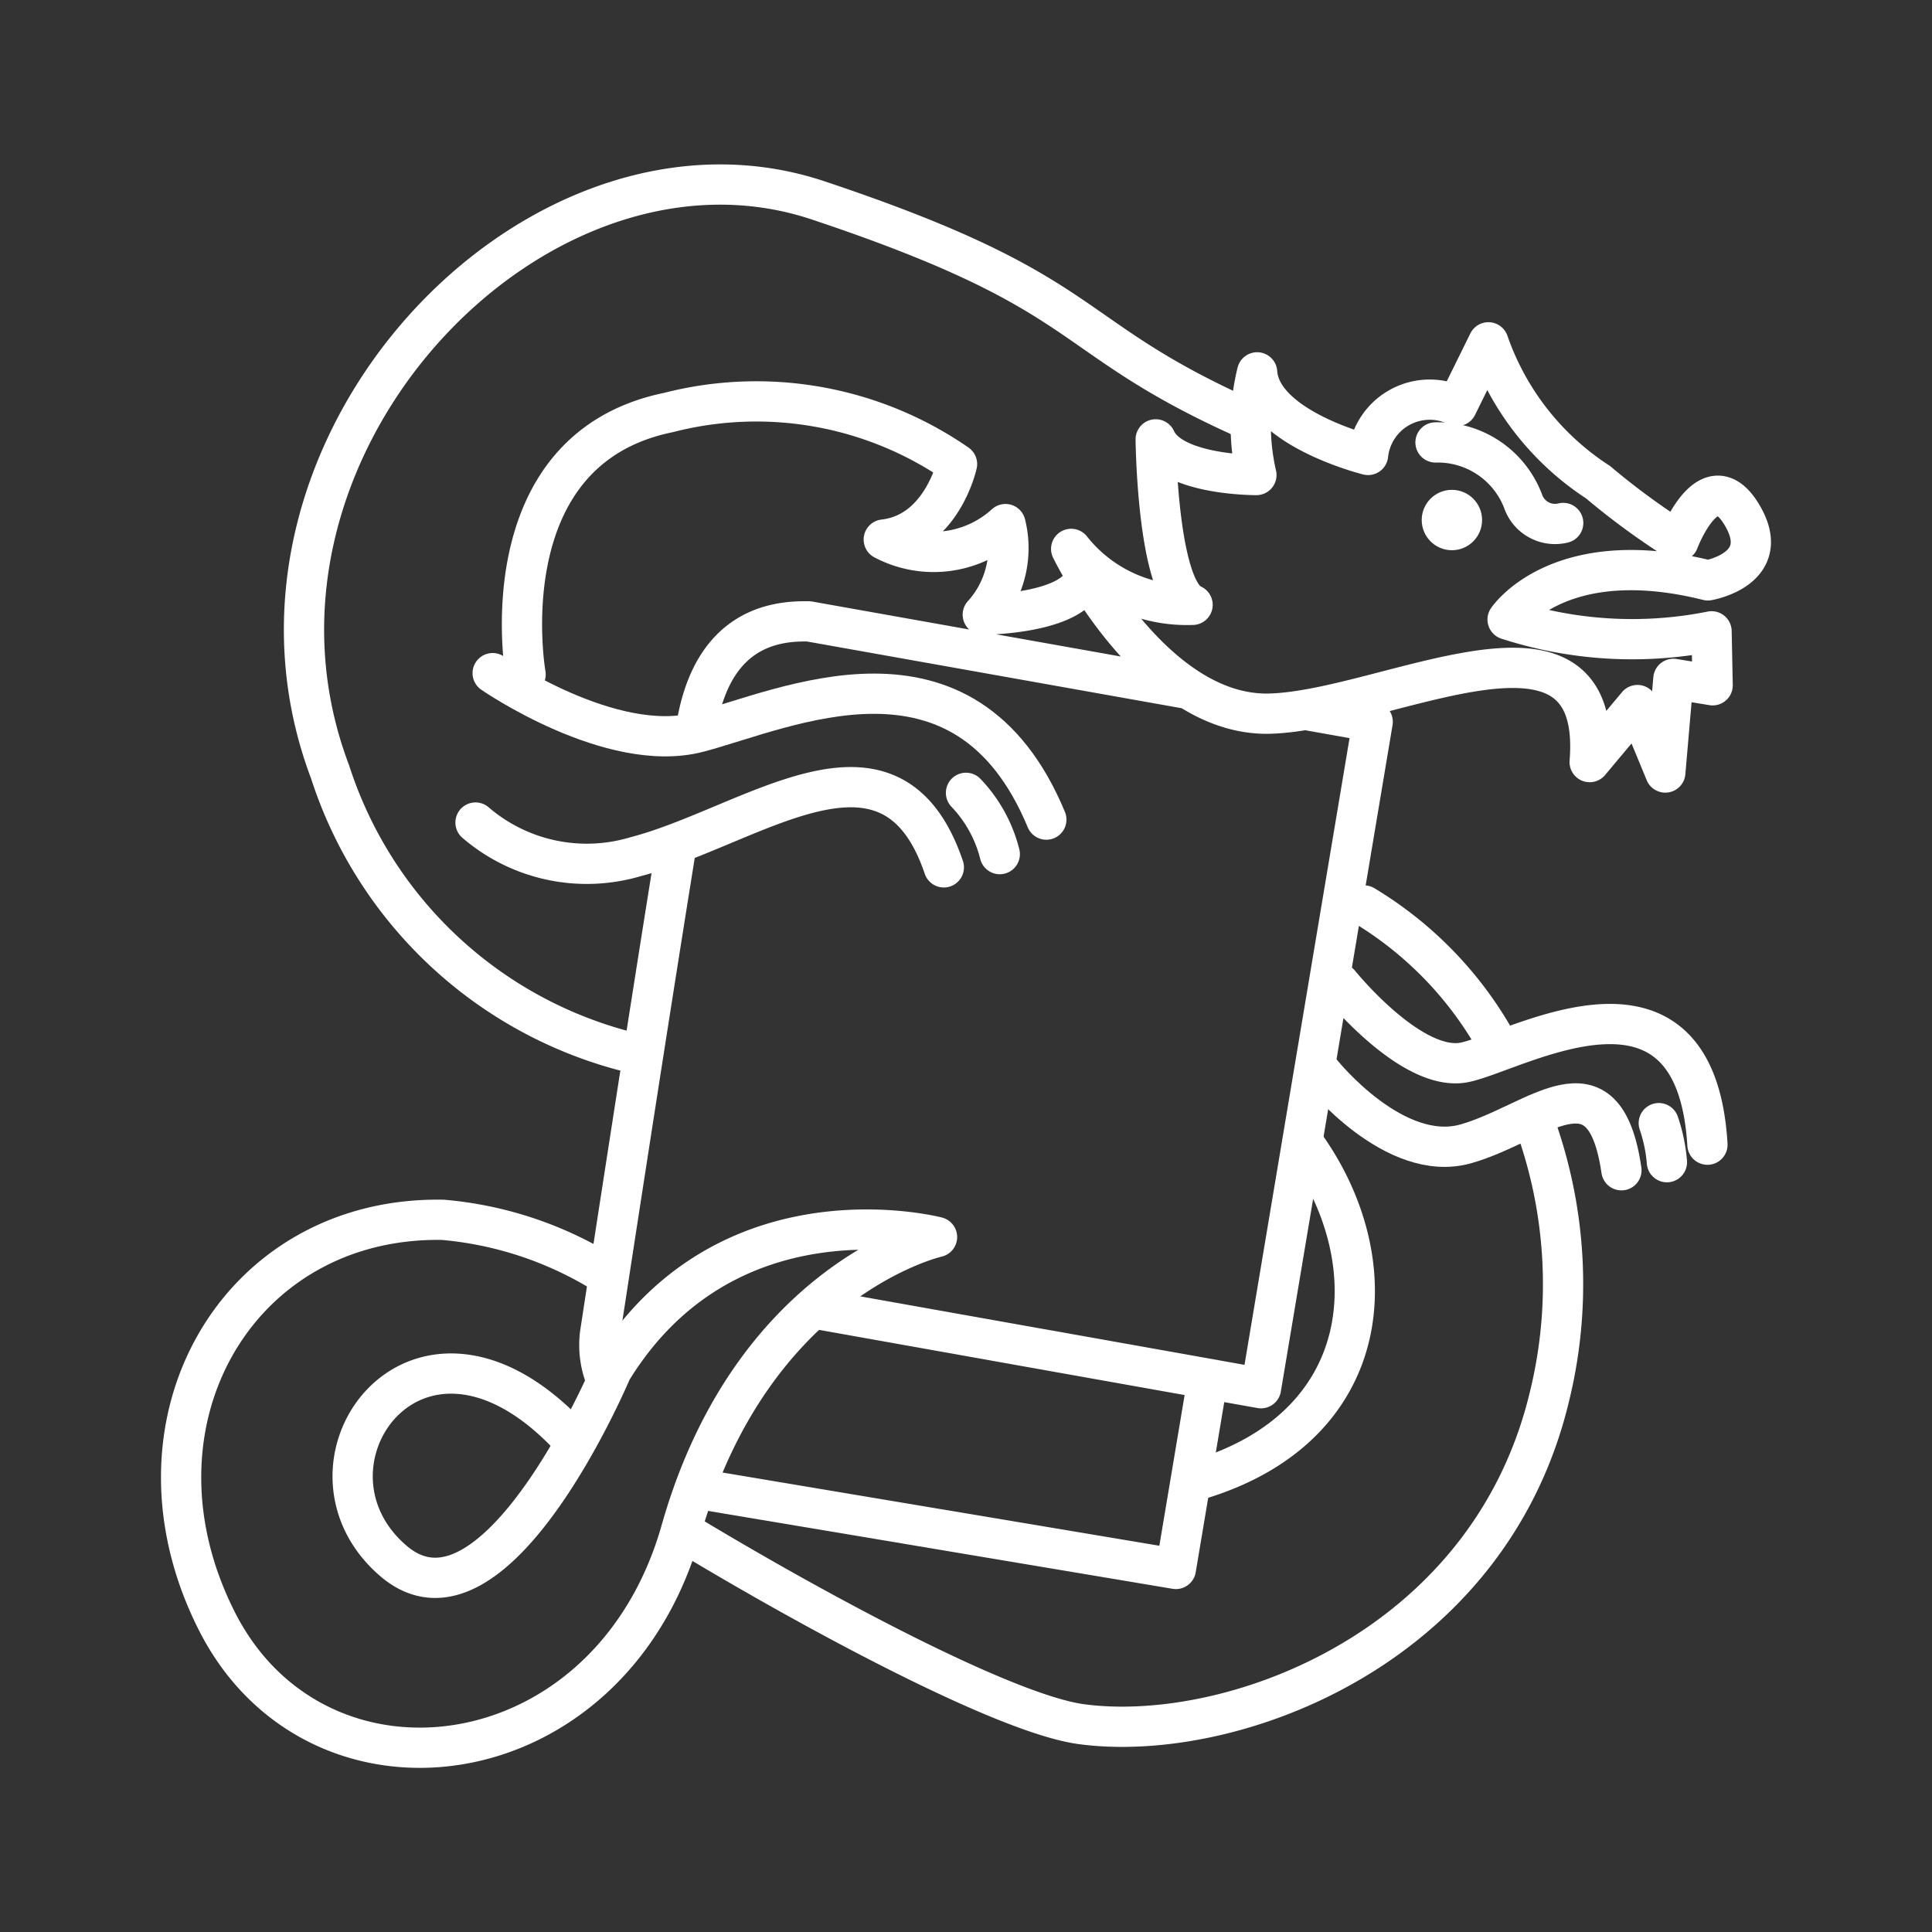
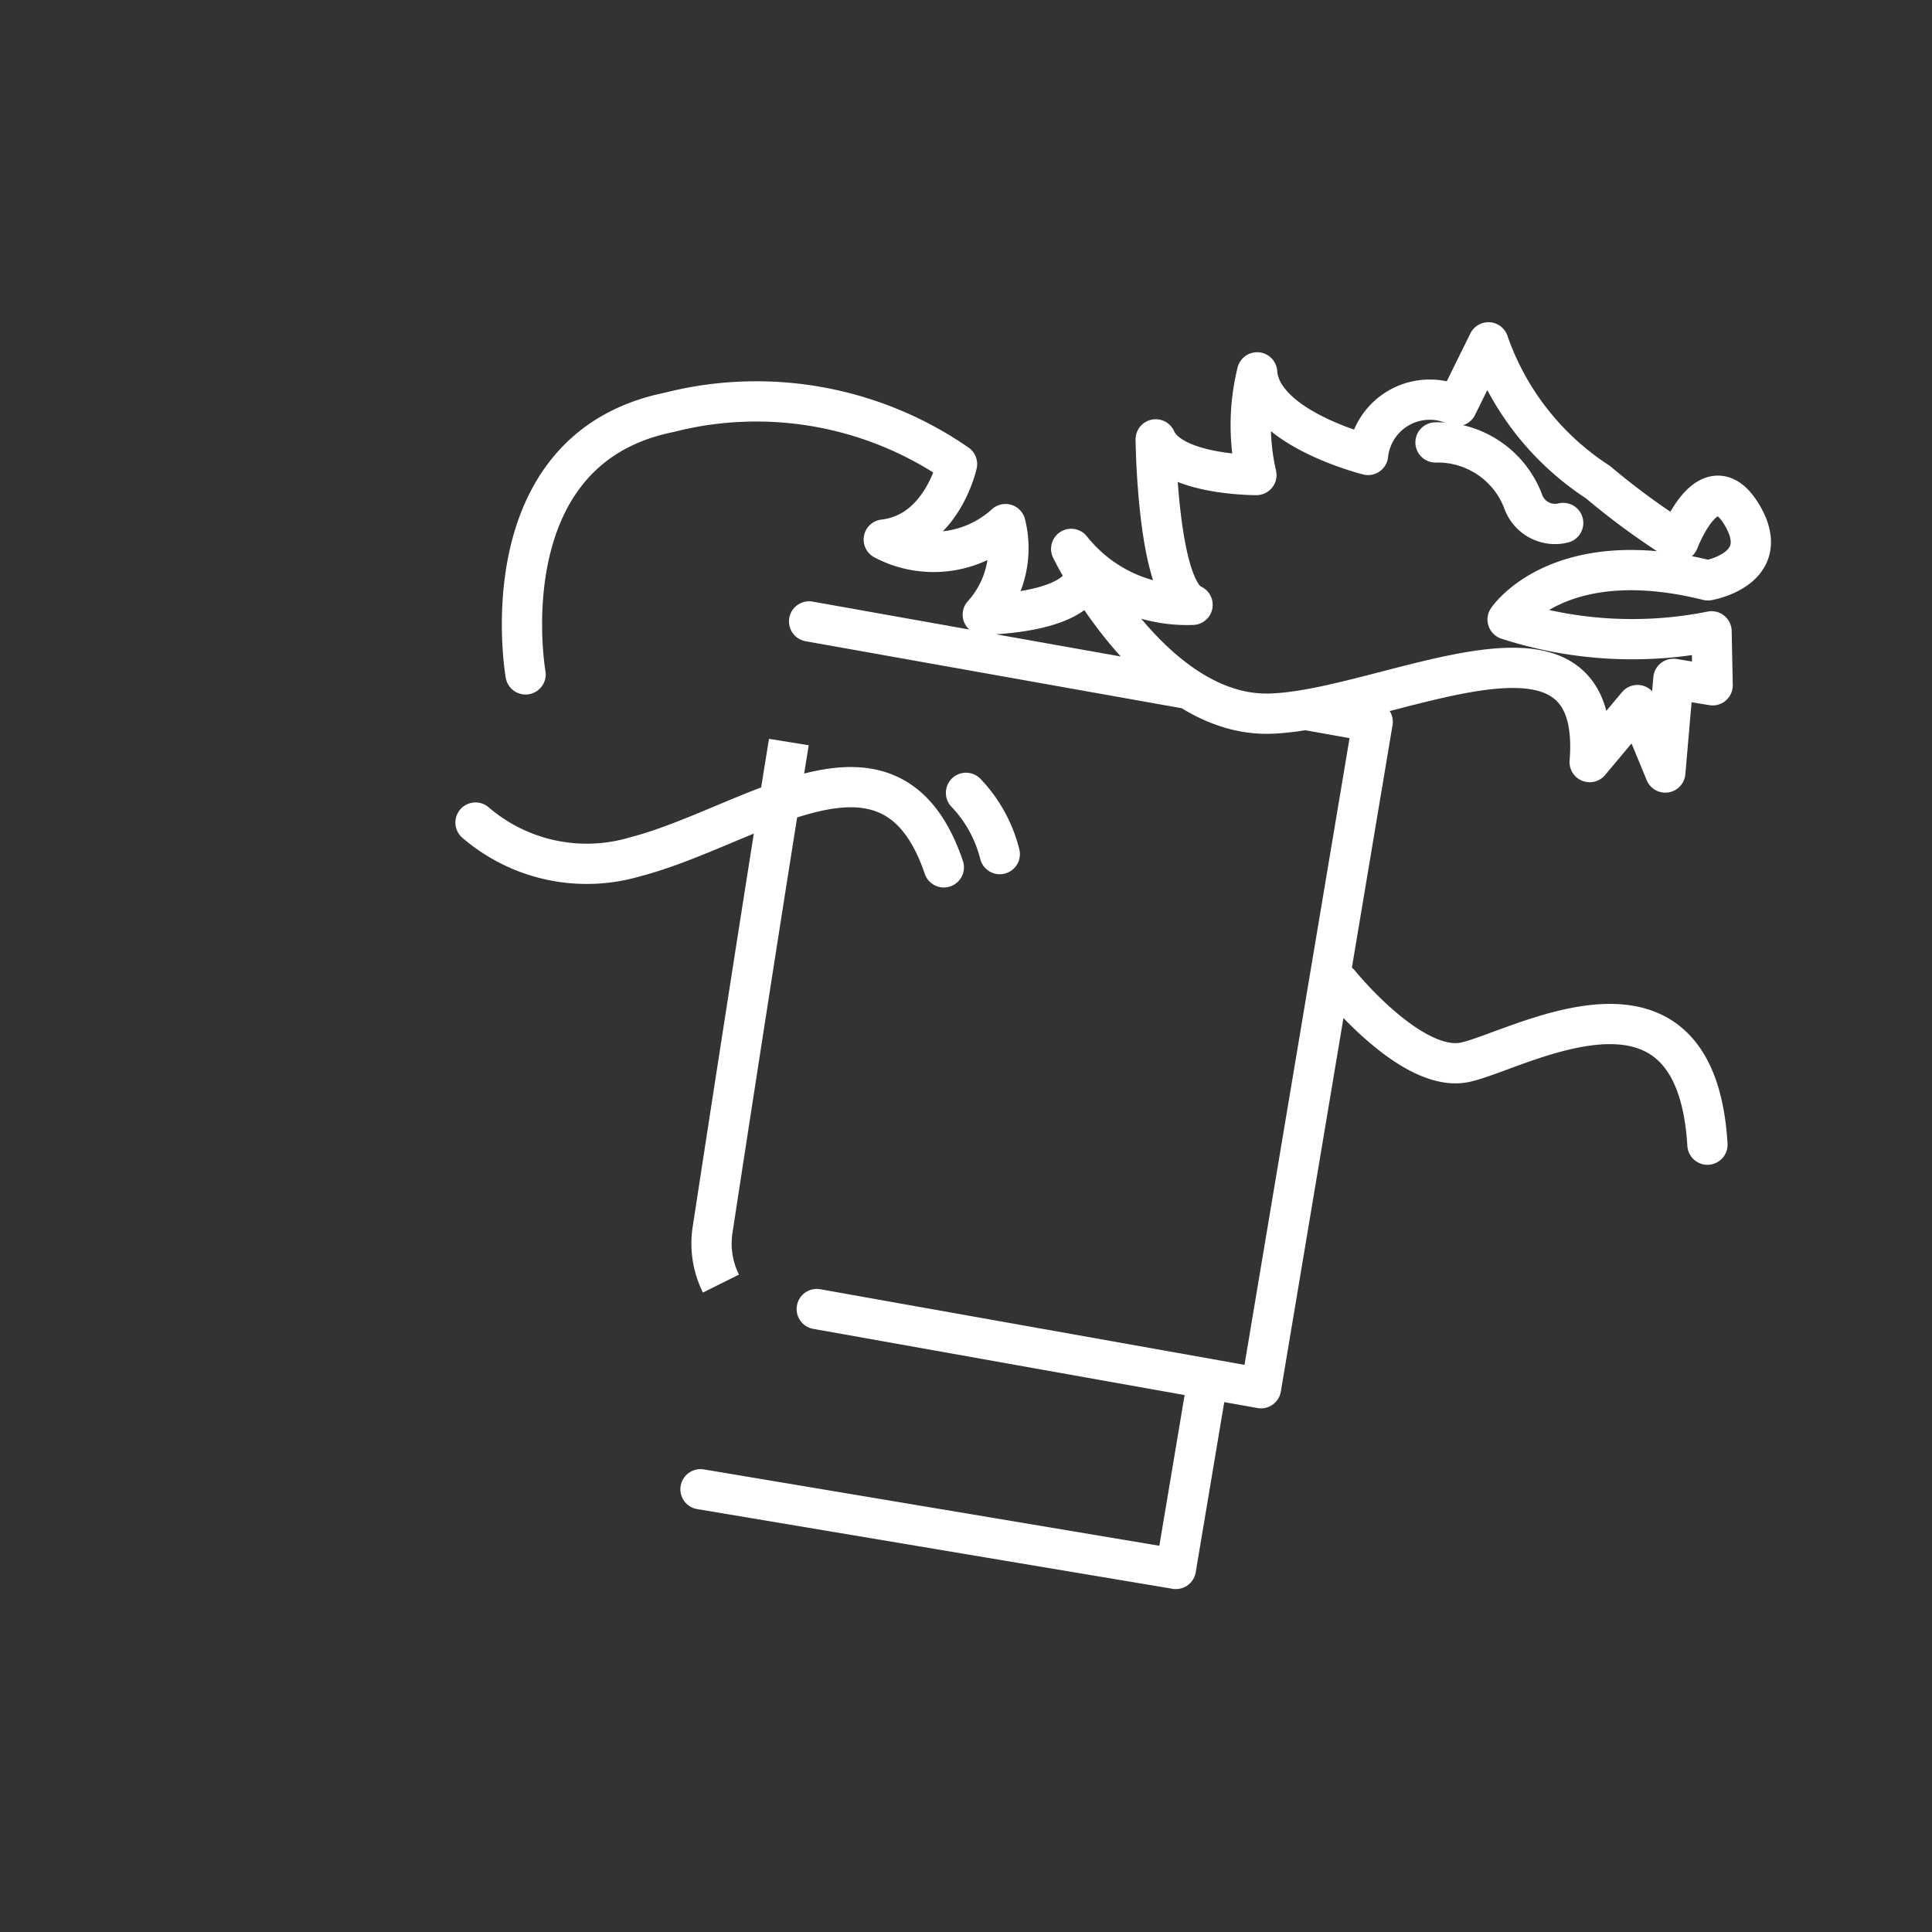
<svg xmlns="http://www.w3.org/2000/svg" width="384" height="384" viewBox="0 0 48 48">
  <rect x="0" y="0" width="48" height="48" fill="#333333" stroke="none" />
-   <path fill="none" stroke="white" stroke-linecap="round" stroke-linejoin="round" d="M31.074 10.459c-4.79-2.117-3.72-3.134-10.746-5.48S5.184 11.195 8.2 19.175a10.5 10.5 0 0 0 7.276 6.924m16.96 2.374c2.069 2.909 1.726 6.986-2.677 8.295m-12.84 1.259c3.241 1.965 8.035 4.553 9.951 4.81c3.707.495 10.11-1.846 11.621-8.12a11.7 11.7 0 0 0-.4-6.914m-.858-1.809a9.2 9.2 0 0 0-3.342-3.497m-18.81 9.183a9.1 9.1 0 0 0-4.078-1.374c-5.133-.09-8.094 5.092-5.61 9.981s9.75 4.003 11.527-2.26s6.36-7.293 6.36-7.293s-5.215-1.367-8.084 3.314c0 0-2.895 6.878-5.412 4.741c-2.745-2.332.502-7.039 4.25-3.22" />
  <path fill="none" stroke="white" stroke-linecap="round" stroke-linejoin="round" d="M13.058 16.755s-.982-5.58 3.554-6.507a8.76 8.76 0 0 1 7.165 1.282s-.373 1.712-1.82 1.875a2.65 2.65 0 0 0 3.024-.384a2.46 2.46 0 0 1-.564 2.25s1.777-.007 2.371-.642m-.175-.992s2.025 4.184 4.948 4.093s8.282-3.17 7.934 1.204l1.187-1.417l.692 1.676l.201-2.327l.975.16l-.027-1.341a10.05 10.05 0 0 1-5.067-.293s1.263-1.9 4.976-.973c0 0 1.657-.28.842-1.634s-1.571.659-1.571.659a18 18 0 0 1-2-1.464a6.8 6.8 0 0 1-2.724-3.475l-.78 1.582a1.54 1.54 0 0 0-2.21 1.216s-2.658-.66-2.756-2.052a5.5 5.5 0 0 0-.018 2.551s-2.097.013-2.502-.886c0 0 .037 3.754.916 4.111a3.67 3.67 0 0 1-3.016-1.39m4.716 20.853l2.775-16.556M20.292 32.523l11.037 1.967M20.102 15.439l9.391 1.673m2.937.523l1.674.298m-4.89 21.047l.784-4.674M17.404 37l11.81 1.98m4.066-14.544s1.804 2.24 3.121 1.955s5.72-2.914 6.02 2.048" />
-   <path fill="none" stroke="white" stroke-linecap="round" stroke-linejoin="round" d="M32.854 26.676s1.798 2.237 3.558 1.744s3.438-2.318 3.872.655M12.24 16.724s2.944 2.035 5.108 1.469s6.619-2.712 8.648 2.17" />
  <path fill="none" stroke="white" stroke-linecap="round" stroke-linejoin="round" d="M11.814 20.436a4.24 4.24 0 0 0 3.971.85c2.911-.757 6.346-3.624 7.664.263M24 19.698a3.4 3.4 0 0 1 .839 1.522m13.998-8.227a.84.84 0 0 1-1-.551a2.27 2.27 0 0 0-2.172-1.45" />
-   <circle cx="36.072" cy="12.92" r=".75" fill="white" />
-   <path fill="none" stroke="white" d="M20.102 15.439c-.875-.023-2.367.188-2.787 2.524m-.503 2.997c-.761 4.701-1.889 12.08-1.889 12.08a2.23 2.23 0 0 0 .202 1.374" />
-   <path fill="none" stroke="white" stroke-linecap="round" d="M41.414 28.874a4 4 0 0 0-.202-.97" />
+   <path fill="none" stroke="white" d="M20.102 15.439m-.503 2.997c-.761 4.701-1.889 12.08-1.889 12.08a2.23 2.23 0 0 0 .202 1.374" />
</svg>